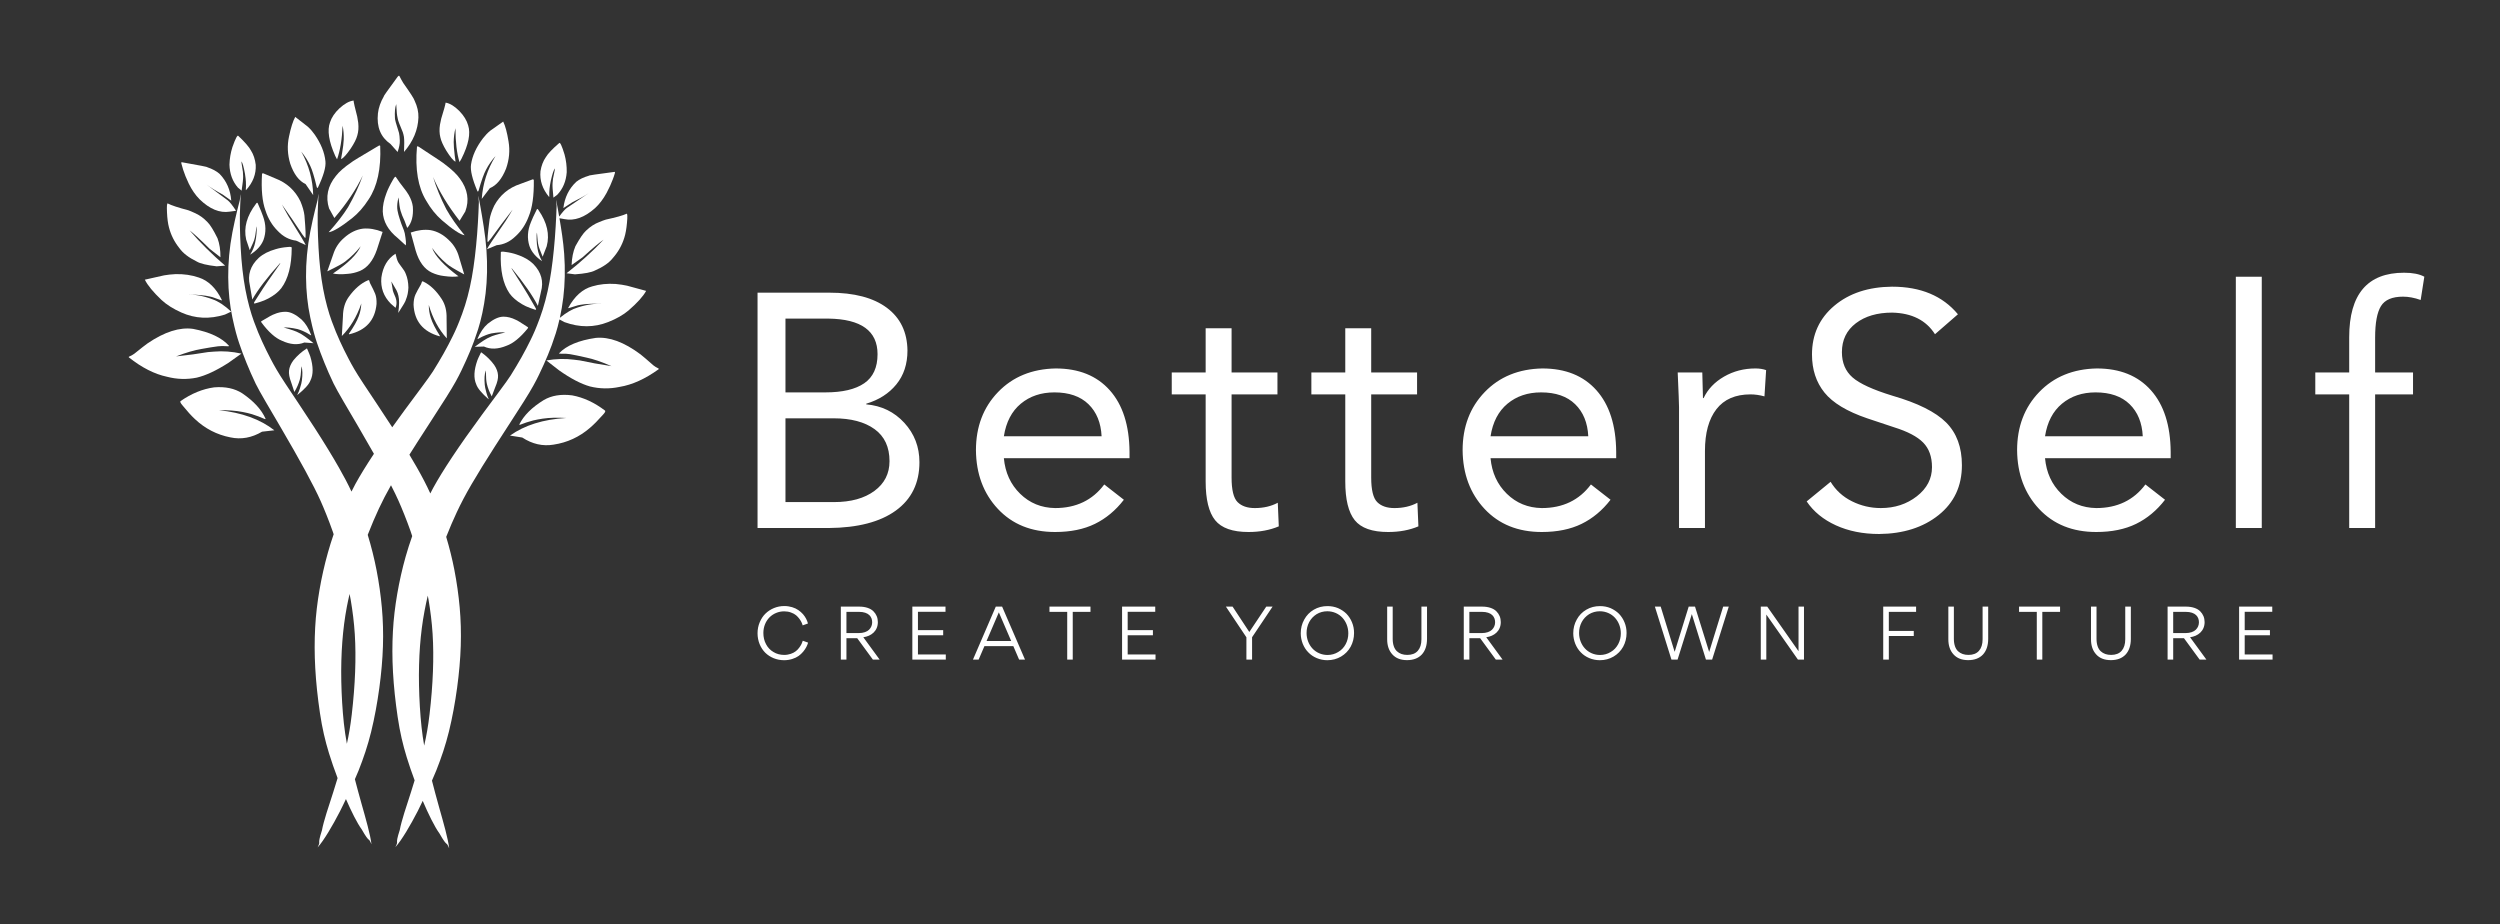
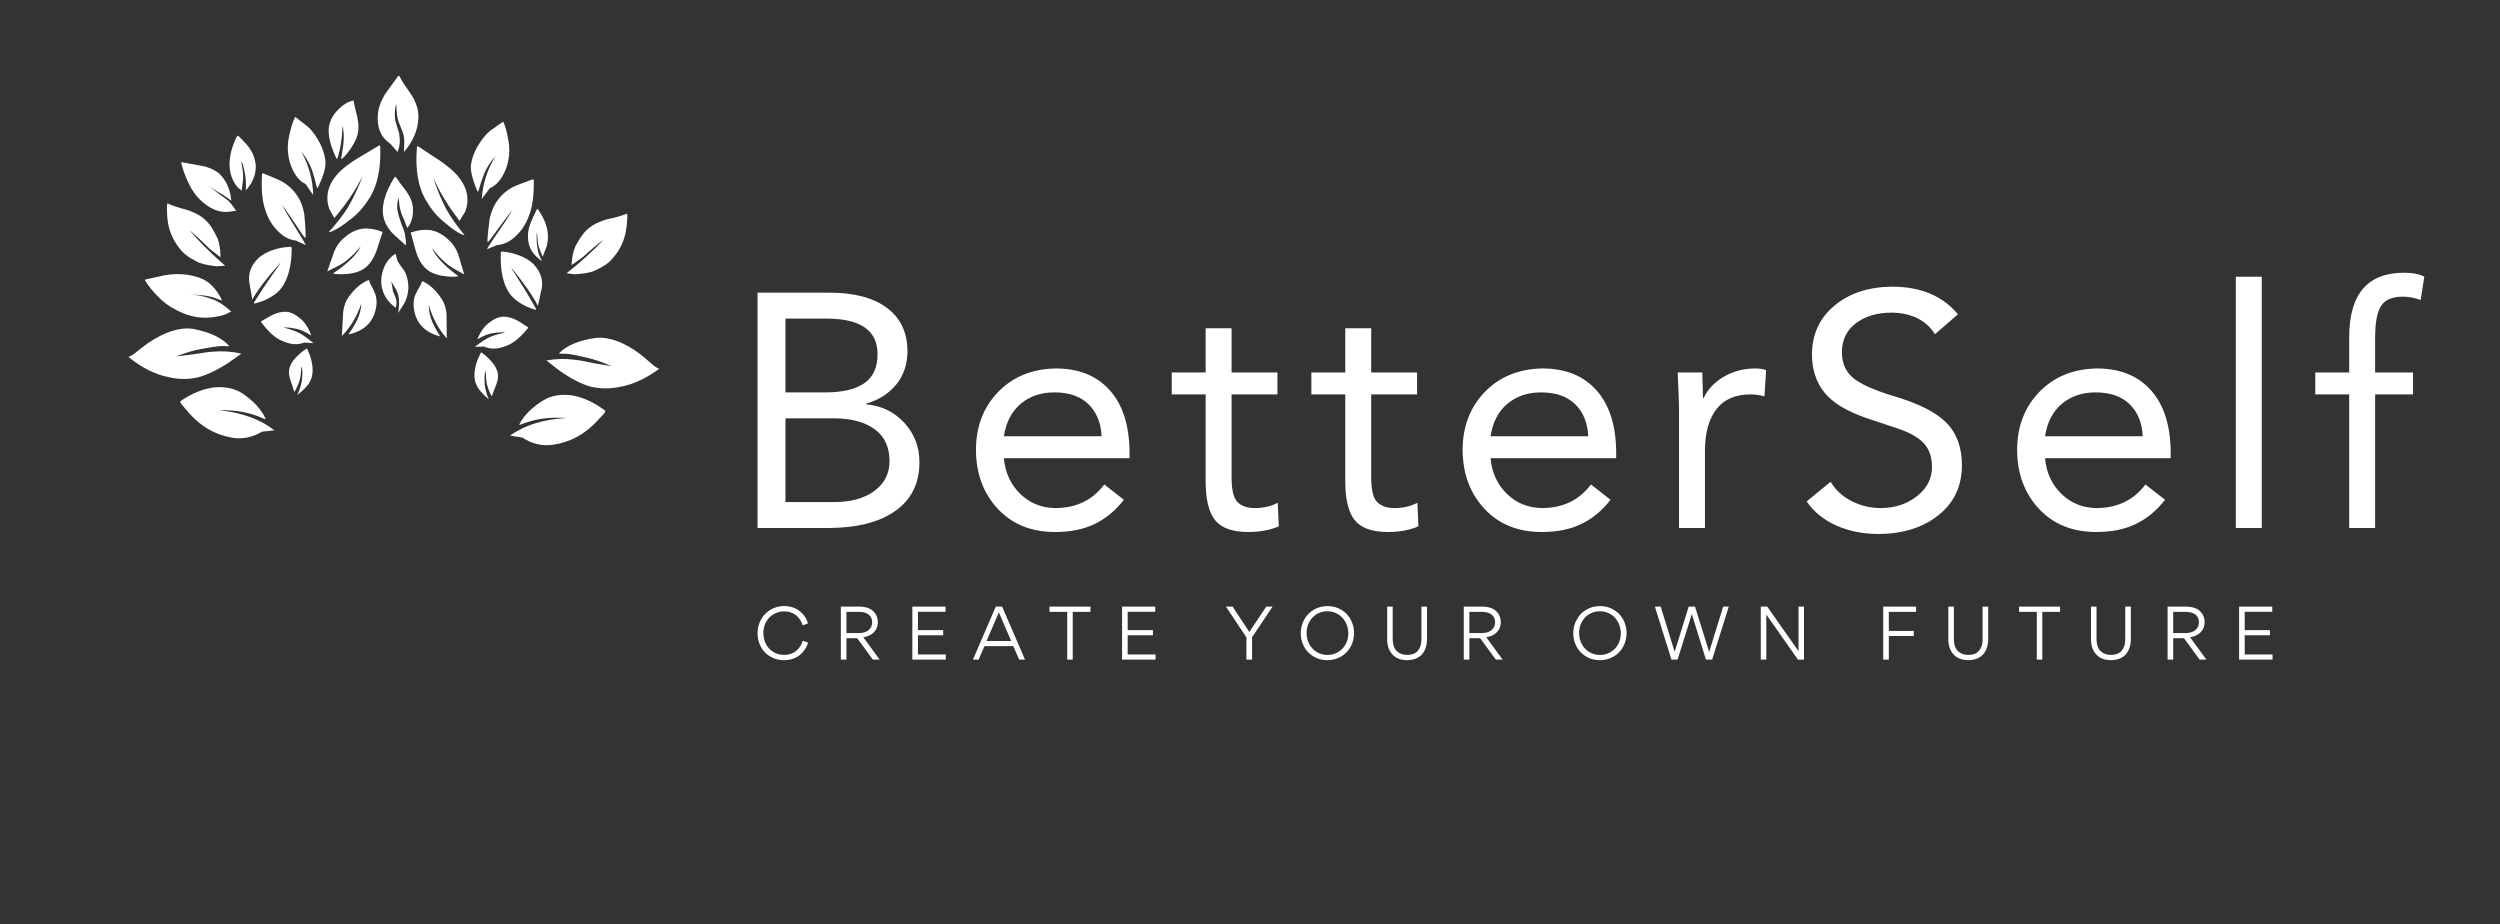
<svg xmlns="http://www.w3.org/2000/svg" width="3193.548" height="1180.901" viewBox="0 0 3193.548 1180.901">
  <rect x="0" y="0" width="3193.548" height="1180.901" fill="#333333" stroke="none" />
  <g transform="scale(9.677) translate(10, 10)">
    <defs id="SvgjsDefs4068">
      <linearGradient id="SvgjsLinearGradient4075">
        <stop id="SvgjsStop4076" stop-color="#b98947" offset="0" />
        <stop id="SvgjsStop4077" stop-color="#faf0a1" offset="1" />
      </linearGradient>
    </defs>
    <g id="SvgjsG4069" transform="matrix(1.064,0,0,1.064,-11.223,-2.21)" fill="#fff">
-       <path d="M68.023,39.166c0.401-0.83,0.767-1.642,1.096-2.436  c0.33-0.794,0.624-1.571,0.987-2.711c0.156-0.49,0.309-1.076,0.452-1.706  l0.638,0.337c1.866,0.678,3.669,0.673,5.409-0.016  c1.025-0.404,1.867-0.883,2.523-1.439c1.088-0.942,1.816-1.751,2.185-2.427  l-2.363-0.643c-0.403-0.091-0.874-0.163-1.411-0.215  c-1.037-0.071-2.006,0.028-2.908,0.295c-1.205,0.331-2.205,1.228-2.999,2.692  c0.021,0.015,0.064,0.013,0.132-0.009l1.075-0.329  c0.138-0.037,0.428-0.084,0.87-0.141c0.991-0.077,1.823-0.088,2.5-0.033  c-1.087-0.094-2.225,0.055-3.411,0.449c-0.645,0.186-1.377,0.617-2.189,1.273  c0.17-0.781,0.32-1.636,0.426-2.524c0.203-1.7,0.246-3.503,0.109-5.405  c-0.108-1.51-0.355-3.069-0.587-4.425l0.624,0.113  c1.226,0.249,2.491-0.208,3.795-1.368c0.54-0.496,1.019-1.126,1.435-1.891  c0.333-0.633,0.587-1.19,0.763-1.672c0.097-0.247,0.182-0.502,0.257-0.765  c0.032-0.102,0.022-0.158-0.032-0.167c-2.21,0.287-3.277,0.446-3.2,0.481  c-0.638,0.182-1.156,0.432-1.554,0.75c-0.91,0.855-1.444,1.942-1.601,3.26  l1.093-0.707c0.845-0.413,1.535-0.798,2.069-1.157l-2.731,1.847  c-0.229,0.163-0.55,0.528-0.953,1.076c-0.048-0.278-0.097-0.562-0.142-0.818  c-0.271-1.546-0.271-1.546-0.175-0.509c0,0-0.062,2.093-0.218,4.03  s-0.362,3.722-0.659,5.362s-0.696,3.137-1.2,4.507  c-0.504,1.37-0.811,2.038-1.155,2.74c-0.344,0.703-0.72,1.425-1.136,2.163  c-0.417,0.737-0.87,1.491-1.329,2.229c-0.459,0.737-2.105,2.893-3.549,4.857  c-1.444,1.964-2.668,3.702-3.675,5.215c-1.007,1.513-1.801,2.806-2.391,3.883  c-0.116,0.211-0.237,0.449-0.358,0.687c-0.474-1.047-1.009-2.072-1.684-3.257  c-0.276-0.485-0.585-1.008-0.909-1.548c0.316-0.503,0.644-1.021,0.995-1.57  c1.18-1.841,2.558-3.943,3.581-5.562c1.023-1.62,1.466-2.464,1.867-3.294  c0.4-0.83,0.766-1.642,1.096-2.437c0.33-0.794,0.624-1.571,0.987-2.711  c0.363-1.14,0.723-2.735,0.926-4.436C61.594,27.383,61.637,25.581,61.5,23.678  c-0.137-1.902-0.494-3.896-0.765-5.443c-0.271-1.546-0.271-1.546-0.174-0.509  c0,0-0.062,2.093-0.219,4.03c-0.156,1.938-0.362,3.722-0.659,5.363  c-0.297,1.64-0.696,3.136-1.201,4.506s-0.81,2.038-1.154,2.74  c-0.345,0.703-0.72,1.425-1.136,2.163c-0.416,0.737-0.87,1.492-1.329,2.229  c-0.459,0.737-2.105,2.894-3.55,4.858c-0.533,0.726-1.026,1.409-1.5,2.073  c-1.204-1.863-2.611-3.954-3.582-5.423c-0.978-1.479-1.412-2.27-1.817-3.039  c-0.405-0.768-0.773-1.519-1.105-2.25s-0.629-1.444-1.006-2.466  c-0.376-1.021-0.775-2.444-1.065-4.004s-0.475-3.259-0.573-5.101  c-0.098-1.842-0.15-3.836-0.059-5.398c0.091-1.562,0.091-1.562-0.053-0.531  c0,0-0.543,2.033-0.916,3.981c-0.373,1.95-0.533,3.814-0.52,5.585  c0.013,1.771,0.189,3.447,0.523,5.01c0.334,1.563,0.566,2.359,0.833,3.157  c0.267,0.797,0.574,1.611,0.912,2.446c0.338,0.835,0.71,1.69,1.146,2.599  c0.437,0.909,1.857,3.288,3.072,5.362c0.714,1.218,1.354,2.332,1.937,3.365  c-0.958,1.447-1.723,2.693-2.292,3.732c-0.159,0.291-0.325,0.614-0.494,0.954  c-0.443-0.953-0.945-1.901-1.561-2.982c-0.8-1.405-1.799-3.043-3.008-4.917  s-2.63-3.982-3.607-5.46c-0.978-1.479-1.412-2.271-1.817-3.039  c-0.405-0.769-0.773-1.52-1.106-2.251c-0.333-0.731-0.629-1.443-1.005-2.465  c-0.376-1.021-0.776-2.445-1.066-4.005c-0.29-1.56-0.475-3.258-0.573-5.101  c-0.099-1.841-0.15-3.836-0.059-5.398c0.091-1.562,0.091-1.562-0.054-0.531  c0,0-0.542,2.032-0.916,3.981c-0.373,1.949-0.532,3.813-0.519,5.584  c0.013,1.771,0.188,3.447,0.522,5.011c0.334,1.563,0.566,2.359,0.833,3.156  c0.266,0.797,0.573,1.611,0.911,2.446s0.71,1.689,1.146,2.599  c0.437,0.91,1.857,3.288,3.072,5.362c1.216,2.074,2.242,3.882,3.078,5.418  c0.835,1.537,1.476,2.798,1.913,3.782c0.437,0.983,1.002,2.375,1.493,3.768  c0.04,0.112,0.073,0.226,0.112,0.338c-0.261,0.757-0.499,1.52-0.715,2.287  c-0.429,1.524-0.774,3.064-1.041,4.616c-0.267,1.551-0.449,3.061-0.537,4.663  c-0.087,1.603-0.087,3.287,0.011,5.052c0.098,1.766,0.292,3.612,0.58,5.555  c0.289,1.942,0.647,3.433,1.122,4.991c0.301,0.985,0.668,2.024,1.068,3.088  C42.861,89.782,42.693,90.342,42.5,90.939c-0.572,1.765-1.216,3.672-1.406,4.745  c-0.67,2.074-0.063,1.135-0.543,2.135c0.78-0.859,1.861-2.704,2.774-4.475  c0.27-0.523,0.5-1.023,0.744-1.532c0.659,1.519,1.393,2.998,1.954,3.761  c1.081,1.904,0.78,0.829,1.211,1.85c-0.124-1.146-0.71-3.184-1.243-5.069  c-0.296-1.047-0.563-2.041-0.812-3.002c0.149-0.353,0.316-0.719,0.453-1.063  c0.631-1.597,1.141-3.1,1.563-4.817c0.423-1.719,0.766-3.606,1.012-5.417  s0.4-3.543,0.453-5.199c0.053-1.657,0.005-3.236-0.133-4.776  c-0.138-1.541-0.358-3.102-0.659-4.652c-0.286-1.476-0.652-2.941-1.097-4.392  c0.457-1.175,0.946-2.321,1.397-3.282c0.439-0.935,0.903-1.833,1.49-2.873  c0.374,0.729,0.691,1.381,0.937,1.935c0.437,0.984,1.002,2.375,1.493,3.769  c0.071,0.202,0.132,0.405,0.201,0.607c-0.298,0.847-0.575,1.698-0.816,2.558  c-0.429,1.525-0.774,3.064-1.041,4.615c-0.267,1.552-0.45,3.062-0.537,4.664  c-0.087,1.603-0.088,3.286,0.011,5.052c0.099,1.765,0.292,3.613,0.58,5.555  c0.289,1.942,0.647,3.433,1.123,4.991c0.28,0.917,0.616,1.88,0.981,2.866  c-0.144,0.467-0.277,0.919-0.435,1.405c-0.572,1.766-1.215,3.672-1.406,4.745  c-0.67,2.073-0.063,1.135-0.543,2.135c0.78-0.859,1.861-2.704,2.774-4.476  c0.223-0.432,0.409-0.842,0.614-1.264c0.688,1.613,1.477,3.225,2.071,4.034  c1.081,1.905,0.78,0.829,1.211,1.851c-0.124-1.147-0.71-3.184-1.244-5.07  c-0.33-1.167-0.621-2.263-0.892-3.323c0.183-0.428,0.381-0.867,0.545-1.282  c0.631-1.597,1.14-3.099,1.563-4.817c0.423-1.718,0.766-3.606,1.012-5.417  c0.246-1.81,0.4-3.543,0.453-5.199s0.004-3.235-0.133-4.776  c-0.138-1.541-0.358-3.101-0.659-4.651c-0.267-1.377-0.61-2.744-1.014-4.099  c0.429-1.088,0.882-2.141,1.302-3.035c0.525-1.118,1.072-2.169,1.84-3.489  c0.769-1.319,1.748-2.9,2.927-4.743c1.179-1.842,2.557-3.943,3.581-5.562  C67.18,40.839,67.623,39.996,68.023,39.166z M45.208,76.048  c-0.063,1.664-0.203,3.431-0.419,5.283c-0.164,1.403-0.357,2.516-0.604,3.626  c-0.151-0.836-0.279-1.674-0.375-2.55c-0.176-1.62-0.283-3.46-0.318-5.195  c-0.034-1.735,0.011-3.368,0.126-4.895c0.114-1.526,0.298-2.949,0.561-4.344  c0.1-0.532,0.22-1.068,0.34-1.603c0.044,0.238,0.098,0.475,0.139,0.714  c0.243,1.434,0.414,2.807,0.509,4.27C45.261,72.818,45.271,74.382,45.208,76.048z   M54.862,76.006c-0.063,1.666-0.203,3.431-0.419,5.285  c-0.177,1.515-0.392,2.693-0.668,3.895c-0.129-0.748-0.239-1.496-0.324-2.28  c-0.175-1.62-0.283-3.46-0.317-5.195c-0.034-1.735,0.011-3.367,0.125-4.894  c0.115-1.527,0.298-2.95,0.561-4.345c0.118-0.628,0.255-1.26,0.401-1.893  c0.028,0.155,0.064,0.309,0.09,0.464c0.243,1.433,0.414,2.806,0.509,4.27  S54.925,74.341,54.862,76.006z" />
      <path d="M42.632,19.727c1.538-1.801,2.713-3.562,3.529-5.284  c-0.446,1.269-1.054,2.578-1.825,3.928c-0.608,0.976-1.413,2.016-2.414,3.121  c0.549-0.066,1.52-0.648,2.913-1.746c0.766-0.612,1.445-1.385,2.038-2.316  c1.087-1.612,1.569-3.831,1.447-6.655c-0.034-0.061-0.099-0.065-0.196-0.012  c-2.253,1.331-3.374,2.012-3.361,2.045c-0.887,0.603-1.535,1.168-1.941,1.697  c-1.022,1.266-1.304,2.61-0.847,4.033L42.632,19.727z" />
      <path d="M52.884,10.875c-0.249,2.816,0.134,5.054,1.148,6.713  c0.55,0.958,1.193,1.76,1.932,2.406c1.342,1.159,2.286,1.783,2.831,1.874  c-0.95-1.148-1.708-2.224-2.271-3.226c-0.71-1.383-1.259-2.718-1.647-4.005  c0.737,1.757,1.833,3.569,3.289,5.437l0.71-1.16  c0.52-1.401,0.298-2.756-0.667-4.066c-0.383-0.546-1.004-1.14-1.863-1.783  c0.014-0.032-1.075-0.763-3.266-2.192C52.985,10.815,52.92,10.816,52.884,10.875z" />
      <path d="M35.626,21.346c0.645,0.684,1.399,1.081,2.265,1.19l1.188,0.556  c-0.051-0.181-0.77-1.38-2.156-3.598c-0.376-0.656-0.643-1.138-0.798-1.447  c0.867,1.223,1.708,2.457,2.521,3.702c0.266,0.368,0.392,0.515,0.378,0.439  c0.083-0.046,0.049-0.977-0.105-2.792c-0.063-0.518-0.228-1.097-0.496-1.736  c-0.657-1.354-1.698-2.305-3.124-2.85c-0.134-0.069-0.624-0.275-1.466-0.619  c-0.089-0.036-0.148-0.009-0.177,0.081c-0.113,1.917,0.03,3.425,0.43,4.522  C34.417,19.815,34.93,20.666,35.626,21.346z" />
      <path d="M62.462,18.2c-0.296,0.626-0.487,1.196-0.573,1.711  c-0.235,1.807-0.312,2.734-0.229,2.784c-0.018,0.076,0.115-0.065,0.397-0.421  c0.869-1.208,1.764-2.403,2.685-3.585c-0.169,0.302-0.457,0.771-0.862,1.411  c-1.484,2.152-2.255,3.318-2.314,3.497l1.211-0.502  c0.87-0.07,1.641-0.433,2.316-1.088c0.726-0.648,1.277-1.475,1.652-2.479  c0.449-1.078,0.659-2.577,0.632-4.498c-0.025-0.09-0.083-0.12-0.173-0.088  c-0.858,0.305-1.355,0.489-1.493,0.553C64.261,15.974,63.179,16.875,62.462,18.2z  " />
      <path d="M33.768,28.481l-1.047,1.639c-0.039,0.063-0.061,0.118-0.065,0.164  c0.008,0.047,0.05,0.061,0.125,0.041c0.056-0.009,0.257-0.067,0.603-0.175  c0.402-0.128,0.753-0.275,1.053-0.439c0.706-0.375,1.242-0.8,1.609-1.275  c0.856-1.147,1.288-2.812,1.295-4.995c0.036-0.125-0.141-0.163-0.53-0.113  c-0.536,0.042-1.025,0.13-1.468,0.266c-0.868,0.243-1.568,0.604-2.1,1.083  c-1.032,0.971-1.396,2.104-1.095,3.401l0.303,1.759  c0.701-1.237,1.851-2.743,3.449-4.516c0.031,0.006,0.02,0.046-0.035,0.122  C34.613,27.225,33.914,28.238,33.768,28.481z" />
      <path d="M67.883,30.629l0.381-1.745c0.359-1.281,0.045-2.43-0.941-3.446  c-0.51-0.502-1.193-0.895-2.049-1.176c-0.437-0.155-0.921-0.266-1.455-0.331  c-0.387-0.068-0.565-0.039-0.534,0.088c-0.09,2.182,0.267,3.865,1.07,5.048  c0.346,0.491,0.862,0.94,1.55,1.346c0.292,0.177,0.637,0.339,1.033,0.485  c0.34,0.125,0.539,0.192,0.595,0.203c0.075,0.023,0.117,0.012,0.127-0.035  c-0.001-0.047-0.021-0.103-0.058-0.167l-0.973-1.685  c-0.135-0.25-0.789-1.292-1.96-3.13c-0.051-0.077-0.061-0.118-0.03-0.123  C66.157,27.807,67.239,29.362,67.883,30.629z" />
-       <path d="M31.69,22.398l0.443,1.317c0.35-0.735,0.546-1.197,0.587-1.385  c0.071-0.212,0.156-0.736,0.254-1.57c0.038,0.132,0.038,0.436-0,0.91  c-0.034,0.397-0.09,0.763-0.167,1.097c-0.098,0.496-0.307,0.999-0.627,1.508  c0.82-0.504,1.373-1.111,1.656-1.821c0.341-0.935,0.322-1.919-0.056-2.953  c-0.11-0.339-0.332-0.882-0.665-1.627c-0.048-0.08-0.117-0.05-0.206,0.087  C31.77,19.454,31.363,20.933,31.69,22.398z" />
      <path d="M66.832,23.192c0.251,0.723,0.775,1.353,1.572,1.893  c-0.297-0.524-0.483-1.036-0.56-1.535c-0.062-0.337-0.102-0.705-0.118-1.103  c-0.016-0.476-0.003-0.779,0.041-0.91c0.061,0.838,0.122,1.365,0.184,1.582  c0.033,0.189,0.208,0.659,0.524,1.409l0.501-1.296  c0.392-1.45,0.052-2.945-1.019-4.488c-0.082-0.141-0.149-0.173-0.201-0.096  c-0.366,0.729-0.611,1.261-0.737,1.596C66.596,21.26,66.533,22.243,66.832,23.192  z" />
      <path d="M31.126,16.332c0.137-0.894,0.199-1.492,0.187-1.795  c-0.002-0.233-0.012-0.414-0.028-0.541c-0.012-0.117-0.065-0.458-0.161-1.026  c-0.022-0.161-0.029-0.252-0.021-0.272c0.137,0.168,0.284,0.686,0.441,1.552  c0.058,0.374,0.096,0.698,0.112,0.97c0.02,0.312,0.017,0.648-0.011,1.01  c-0.001,0.023,0.005,0.037,0.021,0.044c0.865-0.946,1.27-1.994,1.211-3.146  c-0.08-0.69-0.277-1.282-0.591-1.775c-0.232-0.441-0.753-1.043-1.563-1.807  c-0.103-0.179-0.349,0.283-0.738,1.383c-0.226,0.708-0.348,1.436-0.367,2.183  c0.032,1.131,0.383,2.081,1.054,2.85L31.126,16.332z" />
-       <path d="M69.296,17.072c-0.011-0.362,0.001-0.699,0.035-1.009  c0.029-0.271,0.081-0.593,0.155-0.964c0.196-0.859,0.367-1.369,0.51-1.531  c0.007,0.021-0.003,0.111-0.033,0.272c-0.12,0.562-0.189,0.902-0.206,1.018  c-0.021,0.126-0.039,0.306-0.052,0.54c-0.026,0.302,0.009,0.902,0.106,1.802  l0.469-0.351c0.704-0.738,1.098-1.671,1.18-2.799  c0.015-0.748-0.075-1.48-0.269-2.197c-0.339-1.117-0.565-1.588-0.675-1.416  c-0.844,0.728-1.392,1.306-1.644,1.736c-0.334,0.478-0.558,1.06-0.669,1.747  c-0.109,1.148,0.248,2.213,1.07,3.196C69.289,17.108,69.297,17.094,69.296,17.072z  " />
      <path d="M23.874,13.743c0.154,0.489,0.383,1.057,0.688,1.704  c0.382,0.783,0.832,1.434,1.349,1.954c1.251,1.218,2.495,1.729,3.731,1.537  l0.791-0.107c-0.438-0.671-0.779-1.102-1.023-1.293l-2.646-1.968  c0.518,0.383,1.189,0.799,2.016,1.249l1.06,0.755  c-0.099-1.324-0.583-2.434-1.454-3.329c-0.383-0.336-0.89-0.608-1.519-0.818  c0.079-0.031-0.979-0.239-3.175-0.624c-0.054,0.007-0.067,0.062-0.04,0.166  C23.715,13.232,23.789,13.491,23.874,13.743z" />
      <path d="M22.119,20.918c0.246,0.938,0.676,1.789,1.292,2.553  c0.434,0.614,1.152,1.167,2.155,1.658c0.429,0.254,1.25,0.451,2.463,0.591  l1.051-0.084c-1.637-1.405-3.105-2.862-4.406-4.37  c0.454,0.33,1.288,1.095,2.502,2.297l1.322,1.031  c0.01-0.893-0.111-1.679-0.365-2.359c-0.493-1-0.905-1.665-1.238-1.995  c-0.493-0.519-1.029-0.901-1.606-1.146c-0.306-0.143-0.566-0.252-0.779-0.328  c-1.255-0.33-2.105-0.612-2.55-0.845c-0.098-0.037-0.128,0.332-0.093,1.106  C21.901,19.795,21.985,20.426,22.119,20.918z" />
      <path d="M75.517,20.218c-0.587,0.219-1.139,0.576-1.655,1.072  c-0.347,0.315-0.789,0.961-1.326,1.938c-0.284,0.668-0.44,1.448-0.47,2.34  l1.367-0.97c1.267-1.146,2.135-1.873,2.602-2.183  c-1.366,1.448-2.898,2.838-4.597,4.168l1.046,0.131  c1.218-0.086,2.047-0.246,2.487-0.48c1.024-0.445,1.766-0.965,2.227-1.559  c0.649-0.737,1.117-1.567,1.405-2.494c0.156-0.486,0.268-1.112,0.335-1.877  c0.07-0.772,0.055-1.142-0.043-1.109c-0.456,0.213-1.317,0.456-2.586,0.73  C76.094,19.991,75.83,20.089,75.517,20.218z" />
      <path d="M21.193,29.899c0.631,0.584,1.45,1.102,2.457,1.55  c1.707,0.767,3.508,0.852,5.403,0.258l0.783-0.37  c-0.852-0.781-1.619-1.287-2.301-1.516c-1.168-0.447-2.297-0.647-3.388-0.602  c0.678-0.024,1.51,0.023,2.496,0.145c0.438,0.076,0.726,0.137,0.863,0.18  l1.058,0.377c0.067,0.025,0.111,0.029,0.131,0.014  c-0.728-1.498-1.686-2.438-2.875-2.823c-0.889-0.307-1.853-0.449-2.892-0.425  c-0.539,0.029-1.012,0.08-1.419,0.153l-2.389,0.537  C19.457,28.069,20.148,28.91,21.193,29.899z" />
      <path d="M25.55,39.533c1.128-0.266,2.431-0.874,3.911-1.821l1.64-1.163  c-1.174-0.26-2.306-0.342-3.396-0.248c-0.34,0.017-0.594,0.038-0.762,0.061  c-1.136,0.198-2.452,0.375-3.947,0.534c1.247-0.48,2.303-0.789,3.168-0.926  c0.832-0.153,1.508-0.262,2.029-0.328c0.293-0.042,0.71-0.043,1.253-0.004  c0.064,0.002,0.106-0.012,0.125-0.042c-0.883-1.009-2.373-1.714-4.469-2.115  c-1.655-0.234-3.536,0.364-5.641,1.795c-0.284,0.201-0.835,0.631-1.655,1.291  c-0.182,0.136-0.401,0.256-0.656,0.362c-0.03,0.022-0.038,0.049-0.023,0.082  c1.62,1.283,3.201,2.086,4.741,2.41C23.099,39.741,24.326,39.779,25.55,39.533z" />
      <path d="M82.853,38.399c-0.25-0.117-0.463-0.247-0.639-0.391  c-0.789-0.695-1.321-1.15-1.595-1.363c-2.04-1.524-3.891-2.206-5.555-2.045  c-2.112,0.306-3.632,0.943-4.56,1.913c0.017,0.03,0.058,0.046,0.123,0.047  c0.544-0.014,0.961,0.005,1.251,0.06c0.518,0.089,1.189,0.229,2.013,0.419  c0.858,0.175,1.899,0.53,3.124,1.065c-1.487-0.225-2.793-0.461-3.919-0.709  c-0.167-0.03-0.42-0.062-0.759-0.094c-1.084-0.144-2.219-0.111-3.403,0.096  l1.586,1.234c1.436,1.013,2.71,1.677,3.826,1.993  c1.211,0.301,2.439,0.318,3.683,0.053c1.554-0.254,3.168-0.986,4.844-2.195  C82.888,38.45,82.881,38.422,82.853,38.399z" />
      <path d="M39.06,15.512l0.945,1.375c-0.044-1.912-0.537-3.711-1.479-5.398  c0.464,0.567,0.835,1.156,1.114,1.768c0.233,0.475,0.499,1.341,0.797,2.599  c0.035,0.134,0.083,0.172,0.145,0.111c0.705-1.479,1.02-2.572,0.943-3.277  c-0.109-1.091-0.559-2.203-1.35-3.337c-0.259-0.369-0.542-0.691-0.85-0.967  l-1.548-1.203c-0.285,0.517-0.542,1.328-0.771,2.431  c-0.242,1.117-0.19,2.244,0.154,3.381C37.609,14.293,38.243,15.132,39.06,15.512z" />
      <path d="M60.532,16.306c0.354-1.243,0.658-2.097,0.913-2.561  c0.305-0.598,0.703-1.17,1.191-1.716c-1.017,1.643-1.59,3.418-1.719,5.326  l1.006-1.332c0.833-0.343,1.503-1.153,2.012-2.43  c0.395-1.12,0.497-2.243,0.305-3.371c-0.18-1.112-0.4-1.933-0.662-2.462  l-1.601,1.132c-0.319,0.262-0.617,0.571-0.893,0.928  c-0.841,1.098-1.34,2.189-1.497,3.273c-0.108,0.702,0.157,1.807,0.796,3.317  C60.441,16.474,60.491,16.438,60.532,16.306z" />
      <path d="M45.897,23.228c-0.423,0.992-1.568,2.12-3.438,3.382  c0.444,0.104,1.053,0.12,1.828,0.044c0.504-0.036,1.003-0.154,1.497-0.354  c0.94-0.392,1.646-1.267,2.118-2.623l0.717-2.226  c-0.868-0.344-1.684-0.479-2.449-0.406c-0.836,0.11-1.617,0.496-2.343,1.155  c-0.637,0.545-1.085,1.232-1.345,2.063l-0.727,2.081  c1.204-0.578,1.95-0.987,2.237-1.228C44.74,24.535,45.375,23.905,45.897,23.228z" />
      <path d="M56.564,25.398c0.276,0.253,1.003,0.695,2.18,1.327l-0.633-2.111  c-0.222-0.841-0.639-1.548-1.251-2.122c-0.695-0.691-1.458-1.11-2.289-1.259  c-0.761-0.107-1.583-0.009-2.465,0.296l0.618,2.256  c0.41,1.376,1.076,2.281,1.998,2.715c0.484,0.222,0.978,0.362,1.479,0.42  c0.771,0.109,1.38,0.122,1.828,0.037c-1.81-1.344-2.904-2.522-3.282-3.532  C55.239,24.126,55.844,24.784,56.564,25.398z" />
      <path d="M44.446,34.068c-0.027,0.052-0.018,0.08,0.027,0.084  c2.073-0.484,3.204-1.738,3.393-3.761c0.017-0.51-0.04-0.931-0.17-1.263  c-0.106-0.273-0.322-0.719-0.646-1.338c-0.031-0.063-0.064-0.17-0.099-0.322  c-0.024-0.043-0.081-0.045-0.169-0.007c-0.863,0.371-1.652,1.056-2.366,2.056  c-0.467,0.644-0.706,1.447-0.718,2.412l-0.138,2.438  c1.056-1.055,1.862-2.402,2.419-4.042c-0.029,0.569-0.135,1.094-0.316,1.572  C45.445,32.497,45.039,33.22,44.446,34.068z" />
      <path d="M56.555,32.215c0.031-0.963-0.171-1.776-0.609-2.44  c-0.669-1.031-1.426-1.751-2.272-2.16c-0.086-0.042-0.143-0.042-0.169-0.001  c-0.042,0.15-0.08,0.256-0.114,0.317c-0.352,0.604-0.587,1.04-0.706,1.309  c-0.145,0.326-0.22,0.743-0.226,1.253c0.099,2.03,1.172,3.333,3.222,3.909  c0.045-0.002,0.055-0.029,0.031-0.083c-0.555-0.873-0.928-1.614-1.119-2.223  c-0.16-0.486-0.242-1.014-0.246-1.585c0.483,1.663,1.229,3.045,2.235,4.146  L56.555,32.215z" />
      <path d="M38.068,33.507c0.222,0.061,0.439,0.138,0.65,0.231  c0.306,0.13,0.627,0.303,0.963,0.519c0.042,0.017,0.066,0.014,0.074-0.009  c-0.306-0.821-0.7-1.459-1.181-1.916c-0.703-0.616-1.337-0.939-1.902-0.968  c-0.499-0.028-1.024,0.08-1.575,0.325c-0.13,0.032-0.632,0.309-1.507,0.833  c-0.058,0.026-0.059,0.081-0.005,0.163c0.881,1.187,1.728,1.942,2.54,2.267  c1.028,0.481,1.957,0.556,2.785,0.222l1.138,0.084  c-0.836-0.689-1.437-1.114-1.801-1.276c-0.277-0.171-0.91-0.396-1.901-0.672  C36.752,33.28,37.326,33.345,38.068,33.507z" />
      <path d="M66.623,33.425c0.058-0.081,0.059-0.134,0.003-0.164  c-0.851-0.562-1.34-0.862-1.469-0.899c-0.539-0.269-1.059-0.4-1.559-0.395  c-0.565,0.004-1.213,0.299-1.943,0.883c-0.501,0.434-0.924,1.054-1.266,1.86  c0.007,0.023,0.032,0.027,0.074,0.013c0.346-0.201,0.674-0.36,0.986-0.475  c0.215-0.085,0.435-0.153,0.659-0.203c0.748-0.129,1.324-0.169,1.729-0.12  c-1.002,0.231-1.646,0.427-1.929,0.586c-0.371,0.145-0.99,0.543-1.856,1.194  l1.141-0.033c0.812,0.371,1.743,0.338,2.792-0.097  C64.81,35.288,65.689,34.571,66.623,33.425z" />
      <path d="M31.242,43.788c0.43,0.083,0.815,0.173,1.155,0.272  c0.553,0.173,1.084,0.374,1.593,0.602c0.079,0.023,0.116,0.015,0.109-0.026  c-0.502-1.137-1.469-2.191-2.898-3.162c-0.937-0.606-2.099-0.853-3.487-0.737  C26.295,40.929,24.904,41.5,23.54,42.447c-0.069,0.078,0.016,0.255,0.256,0.532  c0.565,0.7,1.077,1.263,1.532,1.689c1.262,1.188,2.73,1.947,4.405,2.274  c1.337,0.288,2.648,0.052,3.93-0.706l1.525-0.172  c-1.749-1.369-4.041-2.201-6.876-2.494C29.421,43.553,30.397,43.625,31.242,43.788  z" />
      <path d="M72.13,41.729c-1.382-0.177-2.554,0.017-3.517,0.582  c-1.472,0.905-2.484,1.915-3.037,3.029c-0.008,0.041,0.028,0.051,0.109,0.031  c0.518-0.206,1.057-0.383,1.618-0.53c0.344-0.083,0.733-0.157,1.166-0.221  c0.851-0.124,1.829-0.152,2.936-0.085c-2.846,0.166-5.173,0.894-6.98,2.184  l1.516,0.24c1.248,0.815,2.546,1.109,3.895,0.882  c1.687-0.253,3.188-0.945,4.502-2.076c0.474-0.404,1.01-0.944,1.606-1.619  c0.252-0.265,0.346-0.439,0.279-0.52C74.901,42.618,73.538,41.986,72.13,41.729z  " />
      <path d="M42.964,12.449c0.387-1.082,0.617-2.475,0.69-4.178  c0.112,0.532,0.16,1.107,0.141,1.725c-0.006,0.197-0.027,0.44-0.063,0.732  c-0.096,0.699-0.182,1.236-0.26,1.61c-0.006,0.05-0.003,0.079,0.01,0.086  c0.279-0.14,0.671-0.578,1.177-1.312c0.435-0.65,0.708-1.196,0.822-1.64  c0.135-0.45,0.173-0.968,0.113-1.553c-0.039-0.307-0.08-0.56-0.123-0.757  c-0.286-1.089-0.438-1.758-0.456-2.008c-0.541,0.067-1.124,0.389-1.75,0.963  c-0.583,0.55-0.974,1.13-1.171,1.737c-0.367,0.989-0.152,2.377,0.644,4.166  L42.964,12.449z" />
-       <path d="M56.526,11.379c0.473,0.756,0.845,1.21,1.117,1.363  c0.013-0.007,0.017-0.036,0.014-0.086c-0.061-0.378-0.124-0.918-0.188-1.62  c-0.022-0.293-0.033-0.538-0.031-0.734c0.01-0.618,0.083-1.19,0.219-1.717  c-0.003,1.704,0.165,3.106,0.502,4.205l0.245-0.418  c0.875-1.751,1.151-3.128,0.829-4.132c-0.17-0.615-0.534-1.211-1.093-1.788  c-0.599-0.602-1.167-0.949-1.705-1.041C56.406,5.659,56.225,6.321,55.891,7.396  c-0.052,0.195-0.104,0.446-0.156,0.751c-0.086,0.582-0.071,1.101,0.044,1.556  C55.872,10.152,56.121,10.71,56.526,11.379z" />
      <path d="M38.356,40.873c-0.078,0.252-0.181,0.504-0.31,0.757  c-0.008,0.017-0.008,0.033-0.001,0.051c0.899-0.722,1.436-1.314,1.61-1.775  c0.378-0.748,0.375-1.75-0.009-3.003c-0.043-0.143-0.176-0.468-0.397-0.974  c-0.008-0.018-0.021-0.024-0.038-0.02c-0.639,0.408-1.192,0.898-1.659,1.473  c-0.321,0.431-0.501,0.856-0.544,1.277c-0.045,0.383,0.045,0.873,0.271,1.469  l0.391,1.183c0.305-0.506,0.527-1.008,0.668-1.505  c0.044-0.155,0.083-0.349,0.116-0.582c0.017-0.069,0.042-0.377,0.078-0.924  c0.006-0.103,0.017-0.156,0.032-0.16c0.124,0.448,0.136,1.037,0.037,1.768  C38.585,40.089,38.503,40.411,38.356,40.873z" />
      <path d="M61.431,38.812c0.011,0.547,0.023,0.857,0.037,0.927  c0.023,0.234,0.053,0.43,0.09,0.586c0.118,0.503,0.318,1.015,0.6,1.533  l0.443-1.165c0.252-0.585,0.364-1.07,0.336-1.455  c-0.023-0.423-0.185-0.856-0.486-1.3c-0.44-0.594-0.971-1.11-1.591-1.546  c-0.017-0.005-0.03,0.001-0.039,0.018c-0.244,0.496-0.391,0.814-0.441,0.956  c-0.439,1.235-0.487,2.234-0.143,3c0.153,0.469,0.663,1.084,1.529,1.845  c0.008-0.018,0.008-0.035,0.001-0.051c-0.117-0.258-0.209-0.515-0.275-0.771  c-0.127-0.468-0.194-0.793-0.202-0.975c-0.066-0.735-0.028-1.323,0.116-1.765  C61.421,38.655,61.429,38.709,61.431,38.812z" />
      <path d="M52.368,18.318c-0.055-0.462-0.226-0.947-0.512-1.454  c-0.07-0.125-0.172-0.283-0.308-0.474c-0.64-0.816-1.066-1.397-1.28-1.745  c-0.057-0.108-0.178,0.001-0.361,0.332c-0.377,0.647-0.65,1.205-0.817,1.673  c-0.315,0.826-0.466,1.58-0.453,2.261c0.047,1.248,0.668,2.35,1.865,3.309  l0.985,0.904c0.069-0.181,0.028-0.683-0.122-1.508  c-0.023-0.104-0.059-0.228-0.109-0.372c-0.242-0.585-0.414-1.054-0.516-1.405  c-0.126-0.381-0.216-0.723-0.271-1.025c-0.065-0.341-0.055-0.75,0.03-1.229  c0.065-0.335,0.098-0.457,0.101-0.365c0.068,0.744,0.152,1.285,0.25,1.622  c0.047,0.165,0.113,0.355,0.198,0.572c0.204,0.414,0.411,0.93,0.623,1.548  C52.223,20.357,52.456,19.476,52.368,18.318z" />
      <path d="M51.514,29.839c0.18-0.421,0.282-0.916,0.305-1.482  c-0.014-0.653-0.12-1.213-0.319-1.679c-0.057-0.157-0.129-0.304-0.217-0.44  c-0.53-0.721-0.786-1.091-0.767-1.112c-0.083-0.144-0.182-0.468-0.295-0.973  c-0.984,0.616-1.57,1.605-1.757,2.966c-0.113,1.258,0.279,2.339,1.176,3.242  l0.58,0.506c0.123-0.292,0.155-0.604,0.098-0.939  c-0.014-0.088-0.045-0.199-0.092-0.333c-0.208-0.479-0.319-0.76-0.332-0.843  l-0.194-1.156c0.076,0.15,0.293,0.523,0.651,1.121  c0.103,0.204,0.18,0.427,0.232,0.671c0.116,0.464,0.106,1.17-0.026,2.116  C51.182,30.554,51.501,30,51.514,29.839z" />
      <path d="M49.6,10.544l0.877,0.989c0.196-0.555,0.288-1.026,0.274-1.412  c-0.015-0.414-0.047-0.729-0.098-0.949c-0.354-1.088-0.522-1.706-0.505-1.852  c-0.043-0.736,0.01-1.311,0.158-1.725l0.077,1.129  c0.017,0.184,0.052,0.399,0.107,0.646c0.012,0.182,0.222,0.751,0.63,1.708  c0.061,0.181,0.109,0.377,0.146,0.586c0.047,0.36,0.049,0.982,0.007,1.867  c1.138-1.317,1.734-2.741,1.789-4.27c0.022-0.691-0.137-1.39-0.478-2.099  c-0.047-0.206-0.515-0.934-1.403-2.186c-0.171-0.282-0.332-0.572-0.481-0.872  c-0.052-0.069-0.14-0.015-0.264,0.162c-1.181,1.605-1.733,2.39-1.657,2.351  c-0.414,0.714-0.661,1.424-0.741,2.13C47.86,8.438,48.381,9.704,49.6,10.544z" />
    </g>
    <g id="SvgjsG4070" transform="matrix(1.097,0,0,1.097,86.139,15.821)" fill="#fff">
      <path d="M12.16 11.68 q4.48 0 6.92 1.82 t2.48 5.14 q0 2.44 -1.34 4.08 t-3.62 2.32 l0 0.08 q2.76 0.24 4.58 2.22 t1.82 4.74 q0 3.76 -2.84 5.82 t-8.08 2.1 l-8.56 0 l0 -28.32 l8.64 0 z M11.68 23.68 q3.08 0 4.68 -1.1 t1.6 -3.5 q0 -4.2 -5.92 -4.28 l-5.16 0 l0 8.88 l4.8 0 z M12.72 36.88 q3.04 0 4.86 -1.34 t1.82 -3.58 q0 -2.56 -1.8 -3.86 t-4.92 -1.3 l-5.8 0 l0 10.08 l5.84 0 z M39.401 20.8 q4.16 0 6.5 2.62 t2.38 7.42 l0 0.76 l-15.12 0 q0.24 2.6 1.96 4.28 t4.2 1.72 q3.8 0 5.92 -2.84 l2.36 1.84 q-1.48 1.92 -3.48 2.9 t-4.8 0.98 q-4.28 0 -6.88 -2.78 t-2.64 -7.06 q0 -4.24 2.66 -7 t6.94 -2.84 z M44.921 28.96 q-0.12 -2.44 -1.58 -3.86 t-4.1 -1.42 q-2.4 0 -4.04 1.36 t-2.04 3.92 l11.76 0 z M60.562 15.96 l0 5.32 l5.52 0 l0 2.64 l-5.52 0 l0 10 q0 2.24 0.72 2.96 t2.08 0.72 q1.56 0 2.76 -0.64 l0.12 2.84 q-1.6 0.68 -3.64 0.68 q-2.88 0 -4.02 -1.42 t-1.14 -4.66 l0 -10.48 l-4.08 0 l0 -2.64 l4.08 0 l0 -5.32 l3.12 0 z M77.363 15.96 l0 5.32 l5.52 0 l0 2.64 l-5.52 0 l0 10 q0 2.24 0.72 2.96 t2.08 0.72 q1.56 0 2.76 -0.64 l0.12 2.84 q-1.6 0.68 -3.64 0.68 q-2.88 0 -4.02 -1.42 t-1.14 -4.66 l0 -10.48 l-4.08 0 l0 -2.64 l4.08 0 l0 -5.32 l3.12 0 z M97.964 20.8 q4.16 0 6.5 2.62 t2.38 7.42 l0 0.76 l-15.12 0 q0.24 2.6 1.96 4.28 t4.2 1.72 q3.8 0 5.92 -2.84 l2.36 1.84 q-1.48 1.92 -3.48 2.9 t-4.8 0.98 q-4.28 0 -6.88 -2.78 t-2.64 -7.06 q0 -4.24 2.66 -7 t6.94 -2.84 z M103.484 28.96 q-0.12 -2.44 -1.58 -3.86 t-4.1 -1.42 q-2.4 0 -4.04 1.36 t-2.04 3.92 l11.76 0 z M123.605 20.8 q0.72 0 1.28 0.2 l-0.2 3.16 q-0.88 -0.24 -1.68 -0.24 q-2.72 0 -4.1 1.78 t-1.38 5.02 l0 9.28 l-3.12 0 l0 -14.56 q0 -0.56 -0.16 -4.16 l2.96 0 q0.08 2.8 0.08 3.08 l0.08 0 q0.76 -1.6 2.46 -2.58 t3.78 -0.98 z M140.046 10.96 q5.16 0 7.92 3.32 l-2.76 2.4 q-1.6 -2.52 -5.16 -2.6 q-2.68 0 -4.36 1.28 t-1.68 3.48 q0 1.92 1.28 3.04 t4.8 2.2 q4.56 1.32 6.46 3.22 t1.9 5.14 q0 3.76 -2.8 6 t-7.16 2.28 q-2.92 0 -5.2 -1.04 t-3.52 -2.88 l2.88 -2.36 q0.92 1.52 2.56 2.34 t3.48 0.82 q2.52 0 4.34 -1.42 t1.82 -3.5 q0 -1.88 -1.06 -2.96 t-3.5 -1.84 l-3.24 -1.08 q-3.64 -1.24 -5.14 -3.1 t-1.5 -4.58 q0 -3.6 2.68 -5.86 t6.96 -2.3 z M164.687 20.8 q4.16 0 6.5 2.62 t2.38 7.42 l0 0.76 l-15.12 0 q0.24 2.6 1.96 4.28 t4.2 1.72 q3.8 0 5.92 -2.84 l2.36 1.84 q-1.48 1.92 -3.48 2.9 t-4.8 0.98 q-4.28 0 -6.88 -2.78 t-2.64 -7.06 q0 -4.24 2.66 -7 t6.94 -2.84 z M170.207 28.96 q-0.12 -2.44 -1.58 -3.86 t-4.1 -1.42 q-2.4 0 -4.04 1.36 t-2.04 3.92 l11.76 0 z M184.528 9.76 l0 30.24 l-3.12 0 l0 -30.24 l3.12 0 z M201.649 9.28 q1.56 0 2.44 0.48 l-0.44 2.8 q-1.12 -0.4 -2.12 -0.4 q-1.96 0 -2.66 1.14 t-0.7 3.78 l0 4.2 l4.56 0 l0 2.64 l-4.56 0 l0 16.08 l-3.12 0 l0 -16.08 l-4.08 0 l0 -2.64 l4.08 0 l0 -4.24 q0 -7.76 6.6 -7.76 z" />
    </g>
    <g id="SvgjsG4071" transform="matrix(0.48,0,0,0.48,89.52,67.475)" fill="#fff">
      <path d="M8.28 20.16 c-2 0 -3.86 -0.78 -5.16 -2.06 c-0.64 -0.64 -1.16 -1.42 -1.54 -2.34 c-0.38 -0.94 -0.58 -1.94 -0.58 -3 c0 -1.08 0.2 -2.1 0.6 -3.04 s0.92 -1.74 1.58 -2.38 c1.34 -1.3 3.2 -2.08 5.16 -2.08 c1.54 0 2.94 0.46 3.88 1.12 c0.48 0.32 0.9 0.7 1.28 1.12 c0.74 0.86 1.14 1.72 1.36 2.56 l-1.46 0.52 c-0.12 -0.48 -0.32 -1 -0.86 -1.76 c-0.28 -0.38 -0.58 -0.72 -0.94 -1.02 s-0.82 -0.56 -1.4 -0.76 c-0.58 -0.22 -1.2 -0.32 -1.9 -0.32 c-1.52 0 -2.98 0.62 -4 1.64 c-1.04 1.04 -1.7 2.58 -1.7 4.3 c0 1.14 0.24 2.18 0.74 3.1 c0.48 0.92 1.16 1.64 2.06 2.16 c0.86 0.52 1.84 0.78 2.92 0.78 c1.34 0 2.5 -0.46 3.2 -1.02 c0.36 -0.28 0.68 -0.6 0.96 -1 c0.28 -0.38 0.48 -0.72 0.62 -1 c0.12 -0.28 0.24 -0.58 0.34 -0.88 l1.46 0.52 c-0.22 0.78 -0.6 1.58 -1.34 2.48 c-0.36 0.44 -0.8 0.84 -1.26 1.18 c-0.96 0.68 -2.42 1.18 -4.02 1.18 z M34.586 20 l-1.86 0 l-4.32 -5.9 l-2.96 0 l0 5.9 l-1.54 0 l0 -14.58 l5.06 0 c1.72 0 3.1 0.48 3.9 1.28 s1.22 1.8 1.22 2.98 c0 2.46 -1.84 3.88 -4 4.16 z M25.446 6.86 l0 5.84 l3.38 0 c1.28 0 2.28 -0.36 2.86 -0.94 c0.56 -0.56 0.84 -1.26 0.84 -2.04 c0 -1.44 -0.88 -2.86 -3.66 -2.86 l-3.42 0 z M43.572 20 l0 -14.58 l9.12 0 l0 1.42 l-7.58 0 l0 5.04 l6.94 0 l0 1.42 l-6.94 0 l0 5.28 l7.66 0 l0 1.42 l-9.2 0 z M72.938 20 l-1.6 -3.72 l-7.94 0 l-1.6 3.72 l-1.56 0 l6.28 -14.58 l1.74 0 l6.3 14.58 l-1.62 0 z M70.758 14.88 l-3.4 -7.88 l-3.38 7.88 l6.78 0 z M87.684 6.86 l0 13.14 l-1.52 0 l0 -13.14 l-4.88 0 l0 -1.44 l11.28 0 l0 1.44 l-4.88 0 z M101.25 20 l0 -14.58 l9.12 0 l0 1.42 l-7.58 0 l0 5.04 l6.94 0 l0 1.42 l-6.94 0 l0 5.28 l7.66 0 l0 1.42 l-9.2 0 z M136.242 12.4 l4.66 -6.98 l1.74 0 l-5.64 8.42 l0 6.16 l-1.56 0 l0 -6.14 l-5.64 -8.44 l1.84 0 z M165.048 12.68 c0 1.38 -0.32 2.64 -0.94 3.78 c-0.64 1.14 -1.52 2.04 -2.64 2.7 c-1.14 0.66 -2.38 1 -3.78 1 c-1.02 0 -1.98 -0.2 -2.9 -0.58 c-0.9 -0.38 -1.68 -0.9 -2.32 -1.58 c-0.64 -0.64 -1.14 -1.42 -1.52 -2.34 c-0.36 -0.92 -0.56 -1.88 -0.56 -2.9 c0 -1.38 0.32 -2.64 0.96 -3.78 c0.62 -1.14 1.5 -2.06 2.64 -2.72 c1.12 -0.66 2.38 -0.98 3.76 -0.98 c1.02 0 1.98 0.18 2.9 0.56 c0.9 0.4 1.68 0.92 2.32 1.56 c0.64 0.68 1.16 1.46 1.52 2.36 c0.38 0.92 0.56 1.88 0.56 2.92 z M163.468 12.76 c0 -1.64 -0.6 -3.16 -1.6 -4.26 s-2.5 -1.8 -4.18 -1.8 c-1.08 0 -2.06 0.28 -2.94 0.8 c-0.88 0.56 -1.56 1.28 -2.04 2.18 c-0.48 0.92 -0.72 1.92 -0.72 3 c0 1.62 0.6 3.16 1.6 4.24 c1 1.1 2.5 1.8 4.16 1.8 c1.08 0 2.06 -0.28 2.94 -0.82 c0.9 -0.52 1.58 -1.26 2.06 -2.16 s0.72 -1.9 0.72 -2.98 z M183.574 5.42 l1.54 0 l0 8.88 c0 1.84 -0.5 3.28 -1.44 4.3 c-0.96 1.02 -2.32 1.54 -4.06 1.54 c-1.72 0 -3.08 -0.52 -4.02 -1.56 c-0.96 -1.04 -1.44 -2.42 -1.44 -4.18 l0 -8.98 l1.52 0 l0 8.9 c0 1.54 0.44 2.72 1.16 3.38 c0.74 0.68 1.68 1 2.86 1 c1.24 0 2.2 -0.36 2.88 -1.12 c0.66 -0.76 1 -1.8 1 -3.18 l0 -8.98 z M205.9 20 l-1.86 0 l-4.32 -5.9 l-2.96 0 l0 5.9 l-1.54 0 l0 -14.58 l5.06 0 c1.72 0 3.1 0.48 3.9 1.28 s1.22 1.8 1.22 2.98 c0 2.46 -1.84 3.88 -4 4.16 z M196.76 6.86 l0 5.84 l3.38 0 c1.28 0 2.28 -0.36 2.86 -0.94 c0.56 -0.56 0.84 -1.26 0.84 -2.04 c0 -1.44 -0.88 -2.86 -3.66 -2.86 l-3.42 0 z M239.992 12.68 c0 1.38 -0.32 2.64 -0.94 3.78 c-0.64 1.14 -1.52 2.04 -2.64 2.7 c-1.14 0.66 -2.38 1 -3.78 1 c-1.02 0 -1.98 -0.2 -2.9 -0.58 c-0.9 -0.38 -1.68 -0.9 -2.32 -1.58 c-0.64 -0.64 -1.14 -1.42 -1.52 -2.34 c-0.36 -0.92 -0.56 -1.88 -0.56 -2.9 c0 -1.38 0.32 -2.64 0.96 -3.78 c0.62 -1.14 1.5 -2.06 2.64 -2.72 c1.12 -0.66 2.38 -0.98 3.76 -0.98 c1.02 0 1.98 0.18 2.9 0.56 c0.9 0.4 1.68 0.92 2.32 1.56 c0.64 0.68 1.16 1.46 1.52 2.36 c0.38 0.92 0.56 1.88 0.56 2.92 z M238.412 12.76 c0 -1.64 -0.6 -3.16 -1.6 -4.26 s-2.5 -1.8 -4.18 -1.8 c-1.08 0 -2.06 0.28 -2.94 0.8 c-0.88 0.56 -1.56 1.28 -2.04 2.18 c-0.48 0.92 -0.72 1.92 -0.72 3 c0 1.62 0.6 3.16 1.6 4.24 c1 1.1 2.5 1.8 4.16 1.8 c1.08 0 2.06 -0.28 2.94 -0.82 c0.9 -0.52 1.58 -1.26 2.06 -2.16 s0.72 -1.9 0.72 -2.98 z M254.018 20 l-1.68 0 l-4.56 -14.58 l1.6 0 l3.82 12.38 l0.04 0 l3.84 -12.38 l1.74 0 l3.88 12.44 l0.02 0 l3.84 -12.44 l1.54 0 l-4.58 14.58 l-1.7 0 l-3.88 -12.52 z M287.284 5.42 l1.5 0 l0 14.58 l-1.66 0 l-8.7 -12.4 l0 12.4 l-1.52 0 l0 -14.58 l1.78 0 l8.6 12.26 l0 -12.26 z M312.116 6.86 l0 5.24 l6.86 0 l0 1.4 l-6.86 0 l0 6.5 l-1.54 0 l0 -14.58 l9.04 0 l0 1.44 l-7.5 0 z M337.902 5.42 l1.54 0 l0 8.88 c0 1.84 -0.5 3.28 -1.44 4.3 c-0.96 1.02 -2.32 1.54 -4.06 1.54 c-1.72 0 -3.08 -0.52 -4.02 -1.56 c-0.96 -1.04 -1.44 -2.42 -1.44 -4.18 l0 -8.98 l1.52 0 l0 8.9 c0 1.54 0.44 2.72 1.16 3.38 c0.74 0.68 1.68 1 2.86 1 c1.24 0 2.2 -0.36 2.88 -1.12 c0.66 -0.76 1 -1.8 1 -3.18 l0 -8.98 z M354.328 6.86 l0 13.14 l-1.52 0 l0 -13.14 l-4.88 0 l0 -1.44 l11.28 0 l0 1.44 l-4.88 0 z M377.134 5.42 l1.54 0 l0 8.88 c0 1.84 -0.5 3.28 -1.44 4.3 c-0.96 1.02 -2.32 1.54 -4.06 1.54 c-1.72 0 -3.08 -0.52 -4.02 -1.56 c-0.96 -1.04 -1.44 -2.42 -1.44 -4.18 l0 -8.98 l1.52 0 l0 8.9 c0 1.54 0.44 2.72 1.16 3.38 c0.74 0.68 1.68 1 2.86 1 c1.24 0 2.2 -0.36 2.88 -1.12 c0.66 -0.76 1 -1.8 1 -3.18 l0 -8.98 z M399.46 20 l-1.86 0 l-4.32 -5.9 l-2.96 0 l0 5.9 l-1.54 0 l0 -14.58 l5.06 0 c1.72 0 3.1 0.48 3.9 1.28 s1.22 1.8 1.22 2.98 c0 2.46 -1.84 3.88 -4 4.16 z M390.32 6.86 l0 5.84 l3.38 0 c1.28 0 2.28 -0.36 2.86 -0.94 c0.56 -0.56 0.84 -1.26 0.84 -2.04 c0 -1.44 -0.88 -2.86 -3.66 -2.86 l-3.42 0 z M408.446 20 l0 -14.58 l9.12 0 l0 1.42 l-7.58 0 l0 5.04 l6.94 0 l0 1.42 l-6.94 0 l0 5.28 l7.66 0 l0 1.42 l-9.2 0 z" />
    </g>
  </g>
</svg>